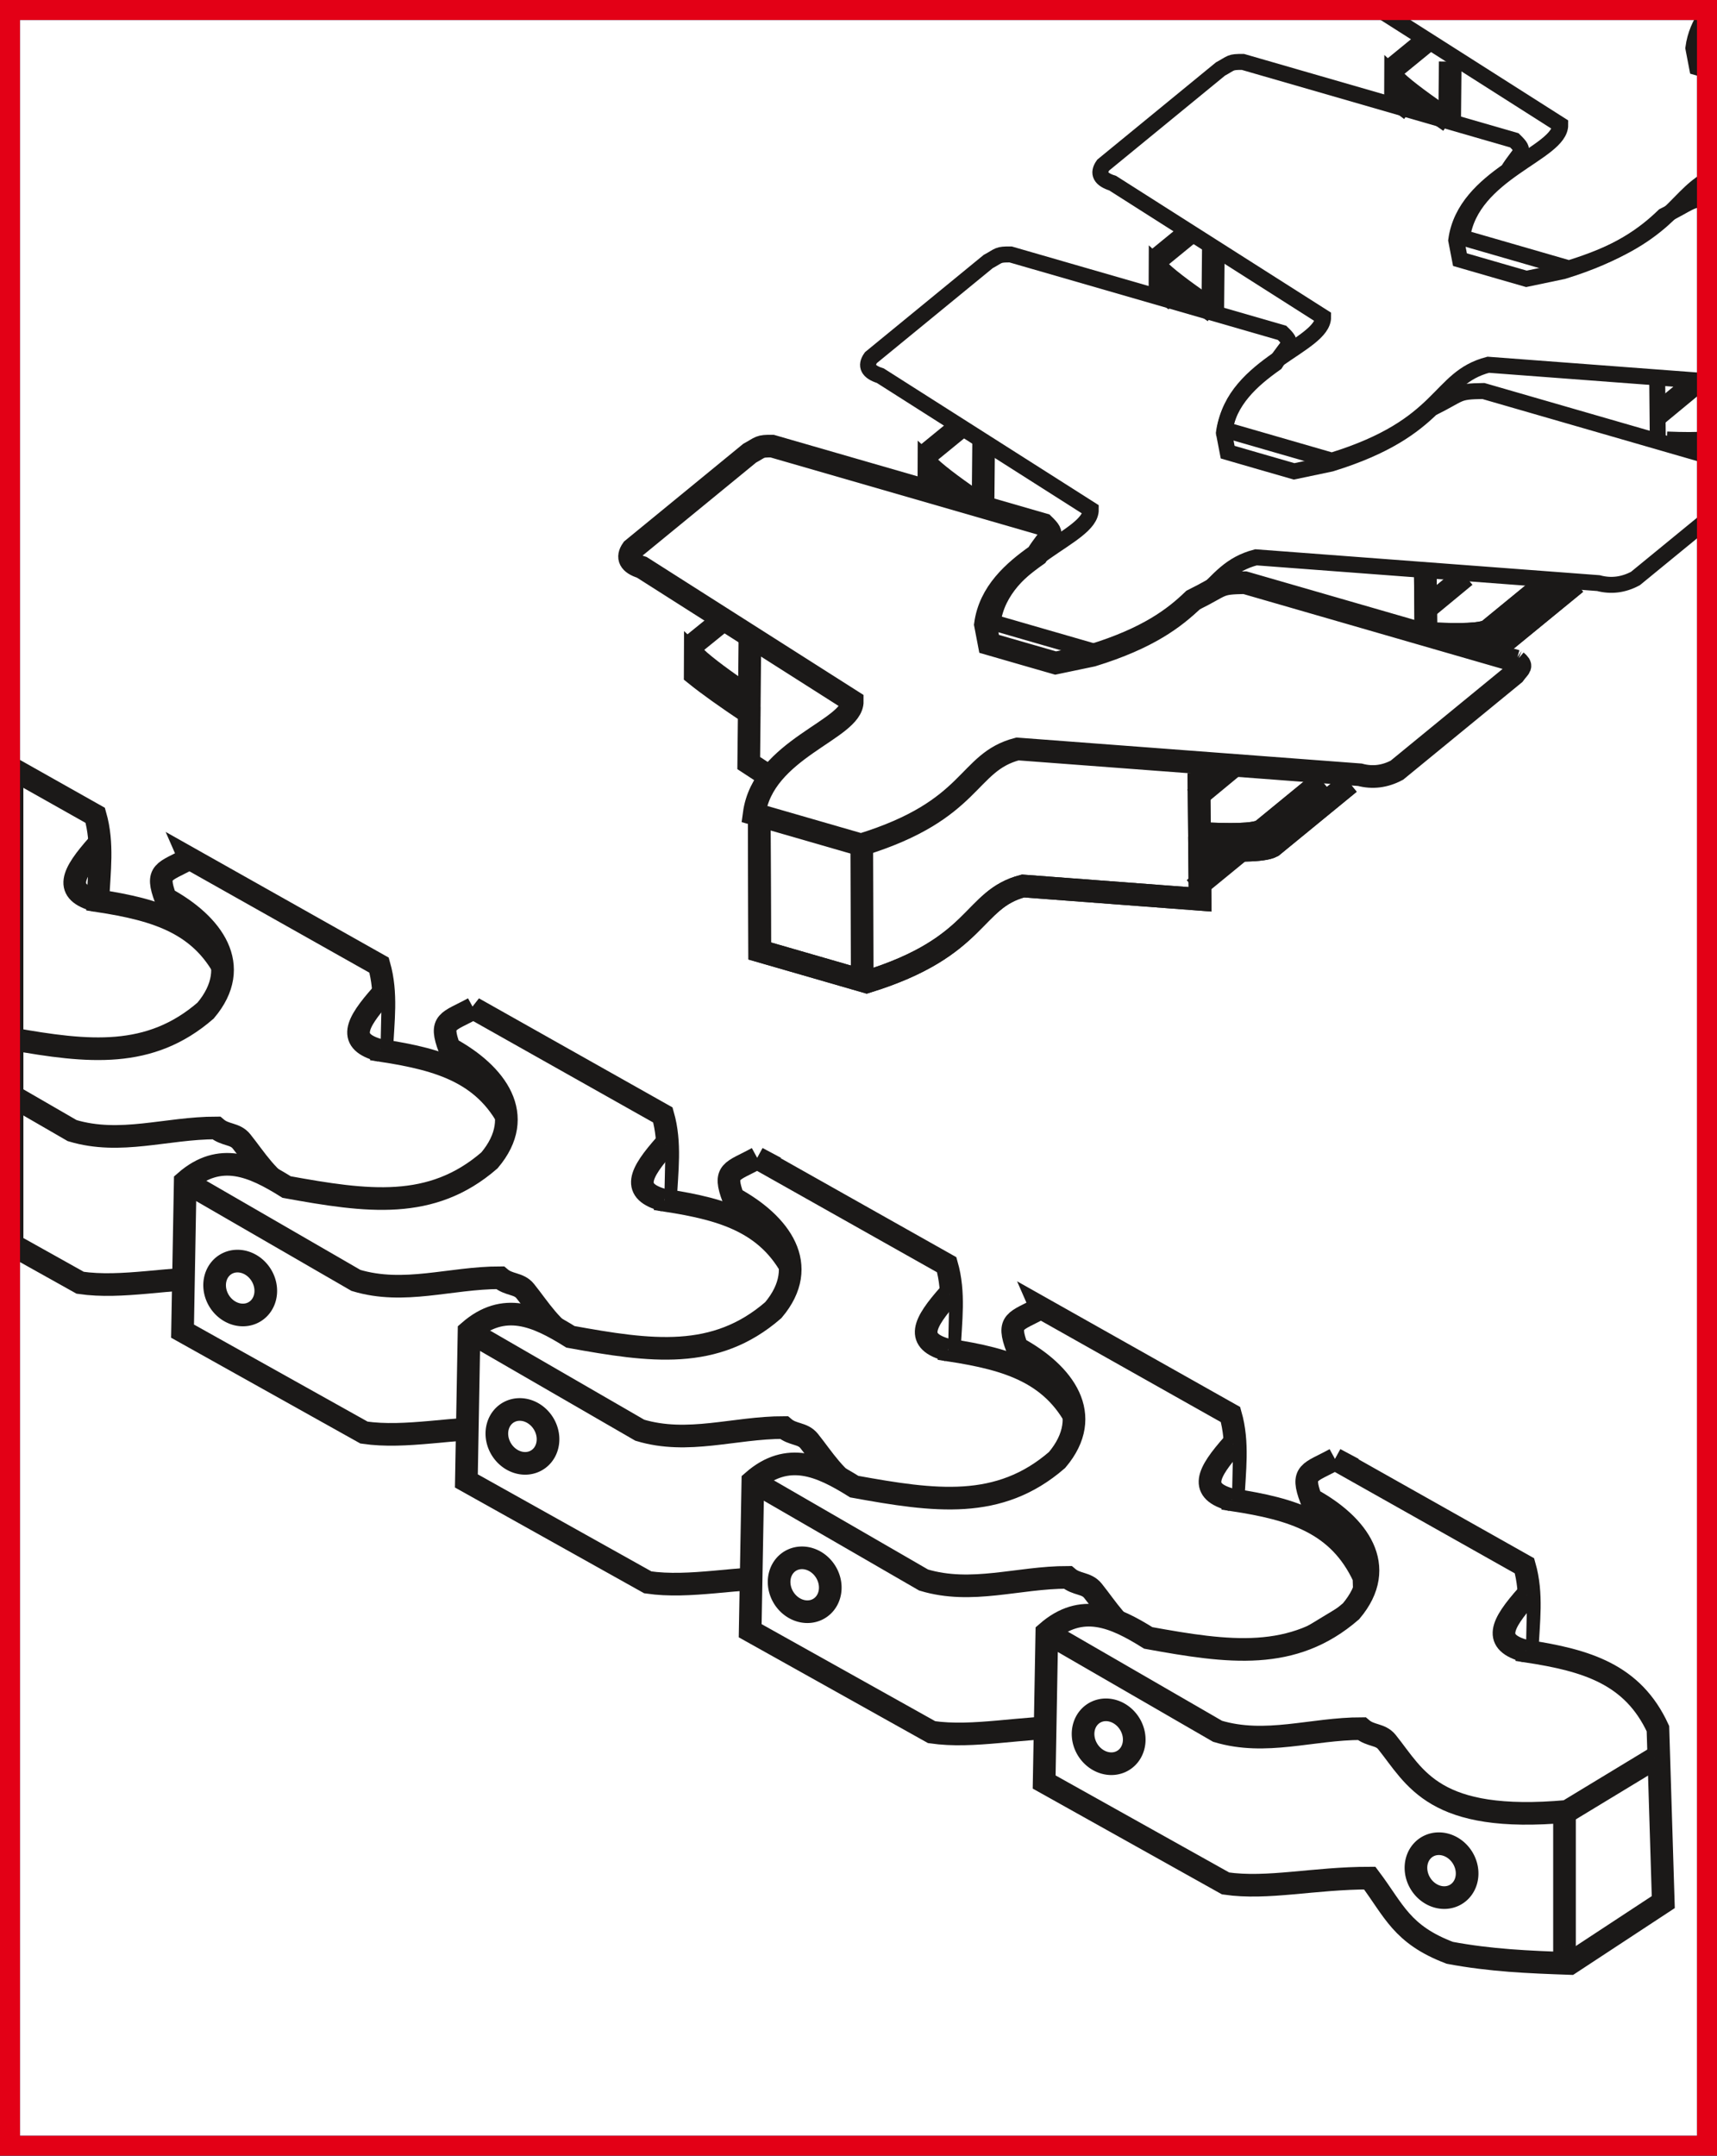
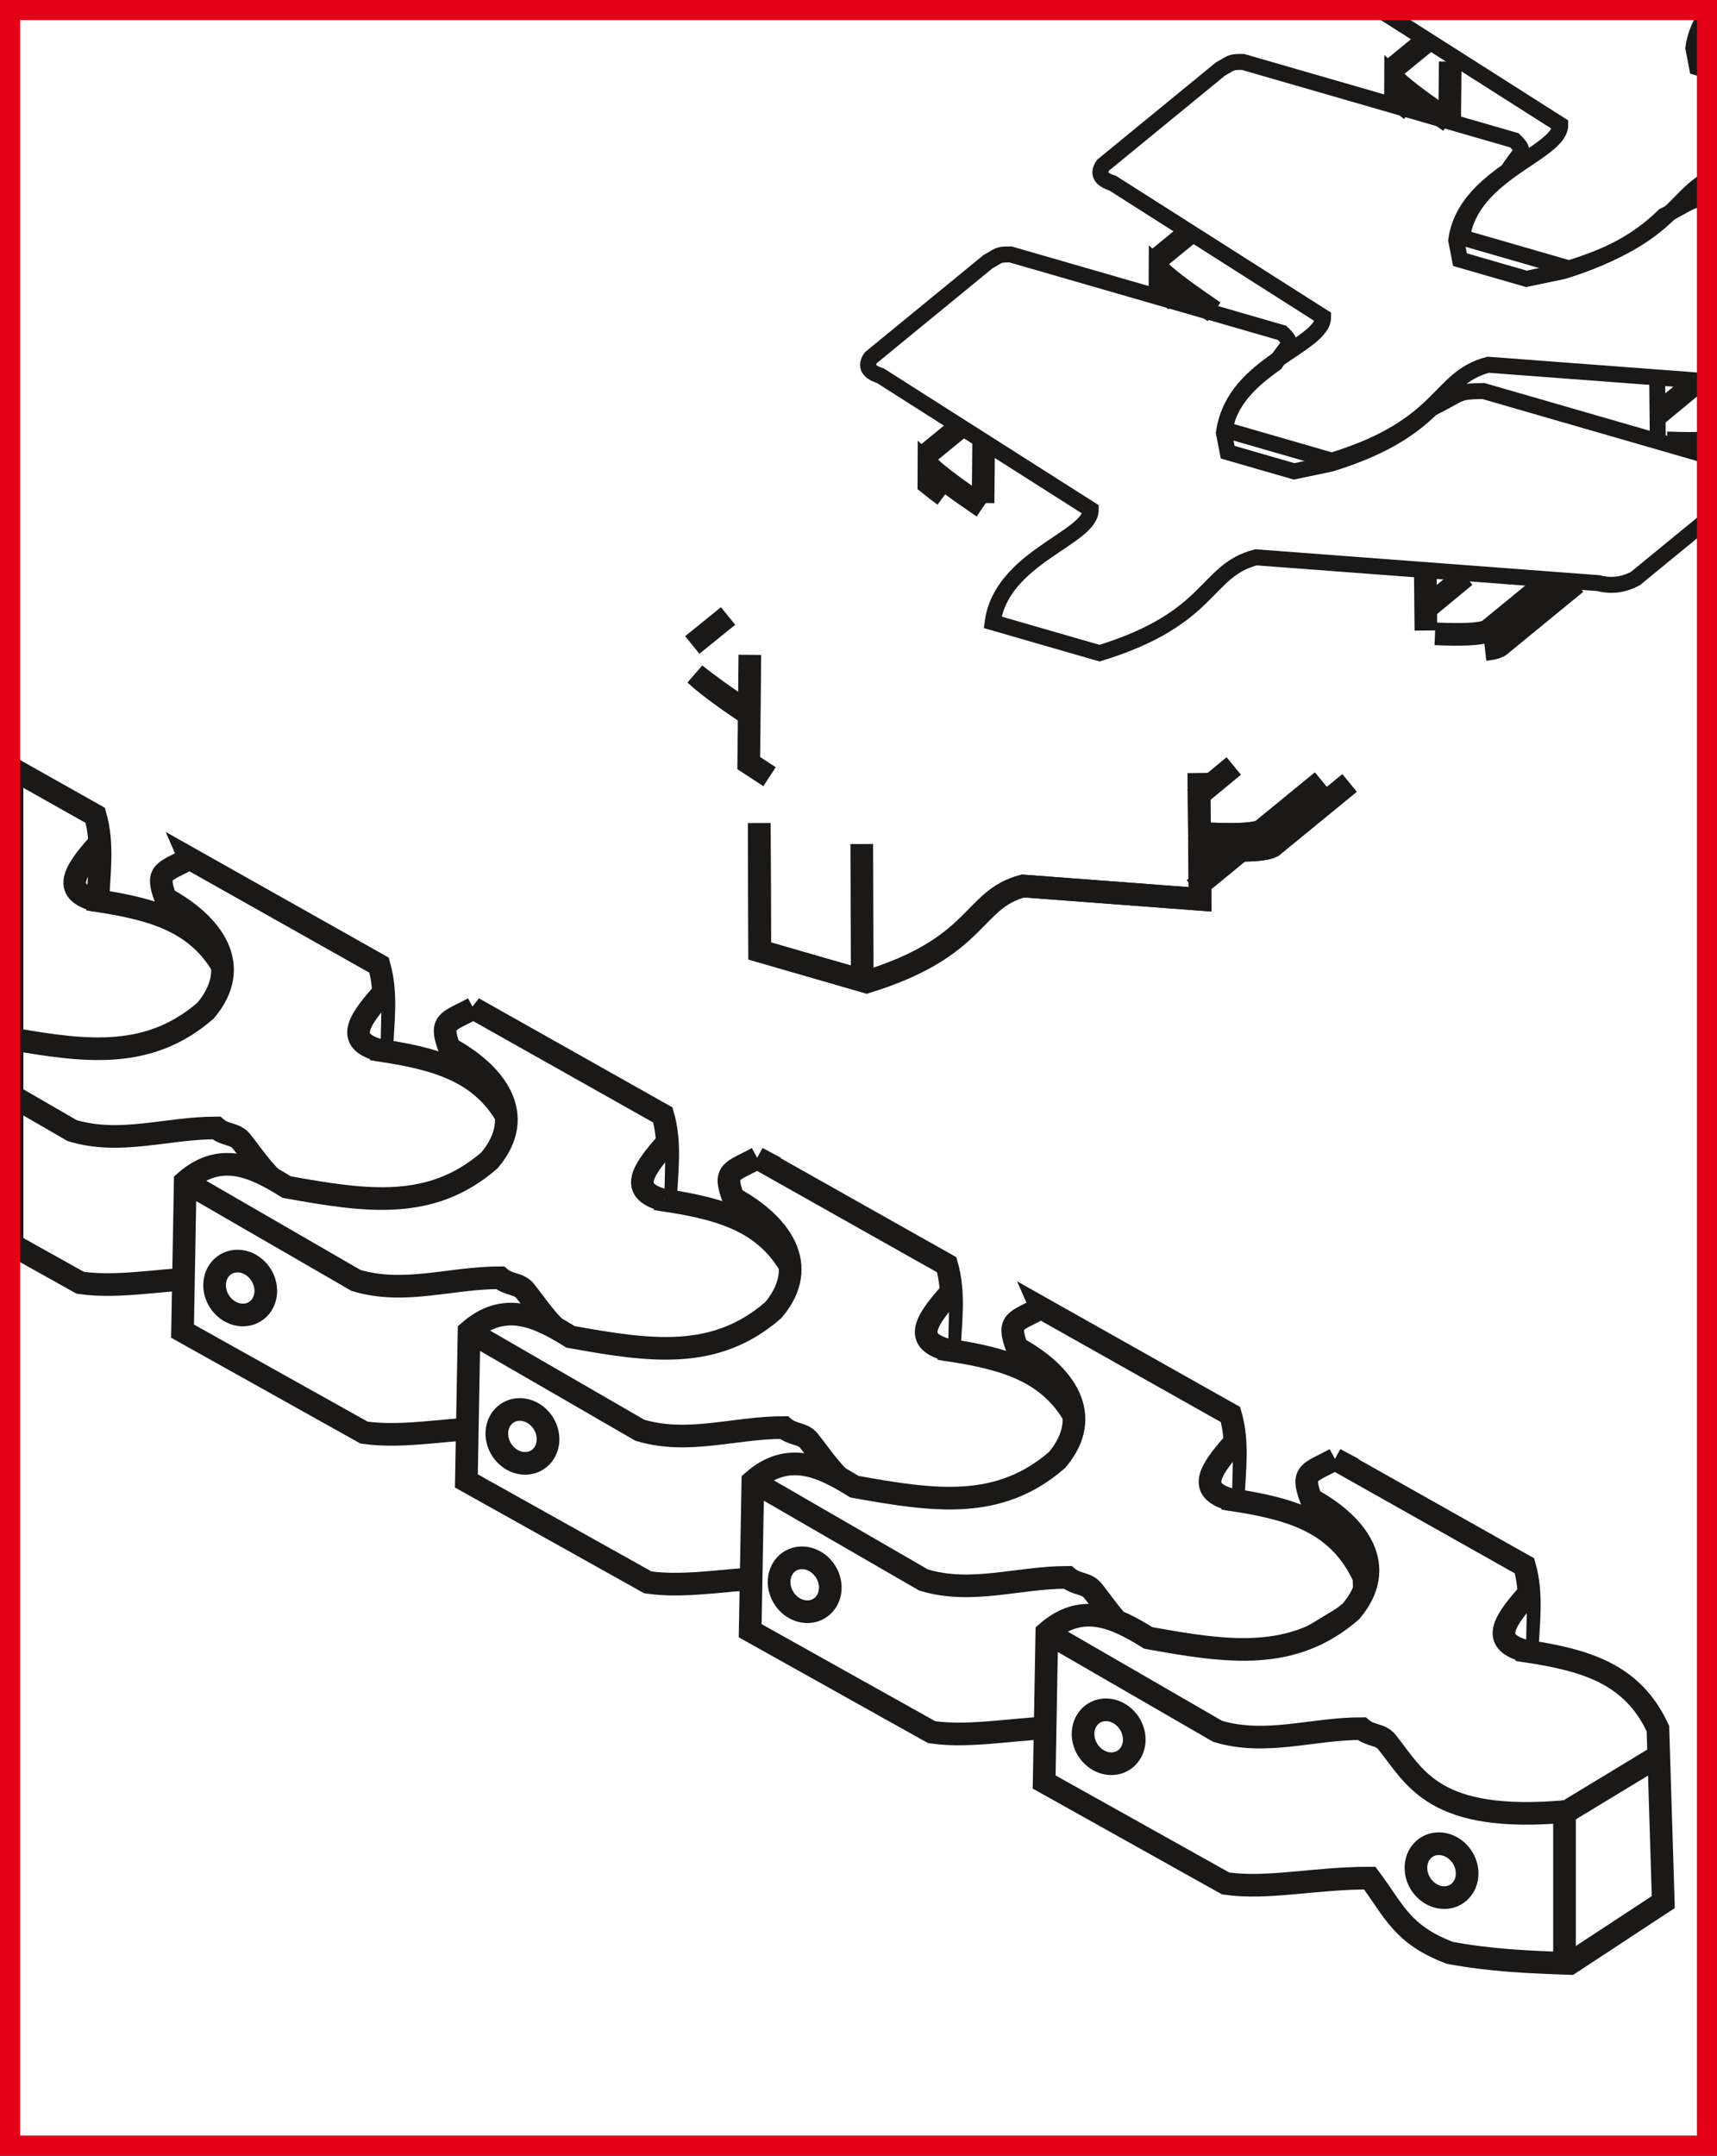
<svg xmlns="http://www.w3.org/2000/svg" xmlns:ns1="http://sodipodi.sourceforge.net/DTD/sodipodi-0.dtd" xmlns:ns2="http://www.inkscape.org/namespaces/inkscape" version="1.1" width="1.053in" height="1.322in" viewBox="0 0 75.811 95.178" id="svg10966" ns1:docname="allpict200212tn.cdr">
  <rect x="0" y="0" width="75.811" height="95.178" fill="#333333" stroke="none" />
  <ns1:namedview id="namedview10966" pagecolor="#ffffff" bordercolor="#000000" borderopacity="0.25" ns2:showpageshadow="2" ns2:pageopacity="0.0" ns2:pagecheckerboard="0" ns2:deskcolor="#d1d1d1" ns2:document-units="in" />
  <defs id="defs111" />
  <defs id="defs112" />
  <defs id="defs113" />
  <defs id="defs114" />
  <defs id="defs115" />
  <defs id="defs116" />
  <path d="M 0.442,0.442 H 75.369 V 94.736 H 0.442 Z" style="fill:#ffffff;fill-rule:evenodd;stroke:#009ee0;stroke-width:0.885;stroke-linecap:butt;stroke-linejoin:miter;stroke-dasharray:none" id="path128" />
  <path d="m 60.925,0.442 h 14.444 v 0.172 c -0.304,0.433 -0.525,0.928 -0.602,1.505 l 0.164,0.855 0.438,0.127 v 4.842 c -1.463,0.837 -1.776,2.577 -6.093,3.906 l -2.36,-0.682 -2.36,-0.682 c 0.386,-2.878 4.348,-3.718 4.333,-4.976 z" style="fill:none;stroke:#1b1918;stroke-width:0.705;stroke-linecap:butt;stroke-linejoin:miter;stroke-dasharray:none" id="path129" />
-   <path d="m 66.948,29.188 -11.984,-3.462 c -1.22,0.02 -0.921,0.093 -2.29,0.769 -0.814,0.783 -1.974,1.679 -4.444,2.439 l -1.622,0.339 -1.468,-0.423 -1.467,-0.424 -0.164,-0.855 c 0.191,-1.419 1.251,-2.343 2.275,-3.066 0.565,-0.909 0.84,-0.816 0.292,-1.347 l -11.984,-3.462 c -0.584,-0.005 -0.493,0.042 -0.993,0.313 l -5.178,4.243 c -0.257,0.364 -0.117,0.629 0.418,0.796 l 9.292,5.912 c 0.015,1.258 -3.947,2.098 -4.333,4.976 l 2.36,0.682 2.36,0.682 c 5.009,-1.543 4.628,-3.637 6.906,-4.233 l 15.118,1.139 c 0.557,0.149 1.103,0.081 1.636,-0.202 l 5.178,-4.243 c 0.249,-0.343 0.378,-0.327 0.09,-0.574 z" style="fill:none;stroke:#1b1918;stroke-width:1;stroke-linecap:butt;stroke-linejoin:miter;stroke-dasharray:none" id="path130" />
  <path d="m 52.735,35.256 1.74,-1.438" style="fill:none;stroke:#1b1918;stroke-width:1;stroke-linecap:butt;stroke-linejoin:miter;stroke-dasharray:none" id="path131" />
  <path d="m 52.714,39.244 2.705,-2.216" style="fill:none;stroke:#1b1918;stroke-width:1;stroke-linecap:butt;stroke-linejoin:miter;stroke-dasharray:none" id="path132" />
  <path d="m 38.05,37.264 0.019,5.641" style="fill:none;stroke:#1b1918;stroke-width:1;stroke-linecap:butt;stroke-linejoin:miter;stroke-dasharray:none" id="path133" />
  <path d="m 32.147,27.196 -1.581,1.281" style="fill:none;stroke:#1b1918;stroke-width:1;stroke-linecap:butt;stroke-linejoin:miter;stroke-dasharray:none" id="path134" />
-   <path d="m 33.979,34.292 -0.92,-0.602 0.023,-2.212 c -1.025,-0.686 -1.793,-1.23 -2.387,-1.709 l 0.003,-0.757 c 0.49,0.459 1.288,1.04 2.388,1.787 l 0.025,-2.644" style="fill:none;stroke:#1b1918;stroke-width:1;stroke-linecap:butt;stroke-linejoin:miter;stroke-dasharray:none" id="path135" />
+   <path d="m 33.979,34.292 -0.92,-0.602 0.023,-2.212 c -1.025,-0.686 -1.793,-1.23 -2.387,-1.709 c 0.49,0.459 1.288,1.04 2.388,1.787 l 0.025,-2.644" style="fill:none;stroke:#1b1918;stroke-width:1;stroke-linecap:butt;stroke-linejoin:miter;stroke-dasharray:none" id="path135" />
  <path d="m 62.293,4.852 c -0.249,-0.183 -0.473,-0.355 -0.678,-0.52 l 0.003,-0.757 c 0.49,0.459 1.288,1.04 2.388,1.787" style="fill:none;stroke:#1b1918;stroke-width:1;stroke-linecap:butt;stroke-linejoin:miter;stroke-dasharray:none" id="path136" />
  <path d="m 64.007,5.362 0.025,-2.644" style="fill:none;stroke:#1b1918;stroke-width:1;stroke-linecap:butt;stroke-linejoin:miter;stroke-dasharray:none" id="path137" />
  <path d="m 51.894,13.257 c -0.249,-0.183 -0.473,-0.355 -0.678,-0.52 l 0.003,-0.757 c 0.49,0.459 1.288,1.04 2.388,1.787" style="fill:none;stroke:#1b1918;stroke-width:1;stroke-linecap:butt;stroke-linejoin:miter;stroke-dasharray:none" id="path138" />
-   <path d="m 53.548,13.647 0.025,-2.644" style="fill:none;stroke:#1b1918;stroke-width:1;stroke-linecap:butt;stroke-linejoin:miter;stroke-dasharray:none" id="path139" />
  <path d="m 41.691,21.88 c -0.249,-0.183 -0.473,-0.355 -0.678,-0.52 l 0.003,-0.757 c 0.49,0.459 1.288,1.04 2.388,1.787" style="fill:none;stroke:#1b1918;stroke-width:1;stroke-linecap:butt;stroke-linejoin:miter;stroke-dasharray:none" id="path140" />
  <path d="m 43.405,22.21 0.025,-2.644" style="fill:none;stroke:#1b1918;stroke-width:1;stroke-linecap:butt;stroke-linejoin:miter;stroke-dasharray:none" id="path141" />
  <path d="m 69.583,25.741 -3.412,2.795" style="fill:none;stroke:#1b1918;stroke-width:1;stroke-linecap:butt;stroke-linejoin:miter;stroke-dasharray:none" id="path142" />
  <path d="m 69.583,25.741 -3.412,2.795 c -0.103,0.055 -0.258,0.095 -0.458,0.123 -0.046,0.006 -0.094,0.012 -0.145,0.018" style="fill:none;stroke:#1b1918;stroke-width:1;stroke-linecap:butt;stroke-linejoin:miter;stroke-dasharray:none" id="path143" />
-   <path d="m 68.371,25.66 -2.663,2.182 c -0.34,0.181 -1.255,0.191 -2.47,0.137 m -0.281,-0.013 -0.025,-2.662" style="fill:none;stroke:#1b1918;stroke-width:1;stroke-linecap:butt;stroke-linejoin:miter;stroke-dasharray:none" id="path144" />
  <path d="m 68.371,25.66 -2.663,2.182 c -0.328,0.174 -1.194,0.19 -2.348,0.142 m -0.403,-0.146 -0.024,-2.535" style="fill:none;stroke:#1b1918;stroke-width:1;stroke-linecap:butt;stroke-linejoin:miter;stroke-dasharray:none" id="path145" />
  <path d="m 62.955,26.872 1.74,-1.438" style="fill:none;stroke:#1b1918;stroke-width:1;stroke-linecap:butt;stroke-linejoin:miter;stroke-dasharray:none" id="path146" />
  <path d="m 73.193,18.292 1.74,-1.438" style="fill:none;stroke:#1b1918;stroke-width:1;stroke-linecap:butt;stroke-linejoin:miter;stroke-dasharray:none" id="path147" />
  <path d="m 42.36,18.88 -1.481,1.211" style="fill:none;stroke:#1b1918;stroke-width:1;stroke-linecap:butt;stroke-linejoin:miter;stroke-dasharray:none" id="path148" />
  <path d="m 52.576,10.234 -1.481,1.211" style="fill:none;stroke:#1b1918;stroke-width:1;stroke-linecap:butt;stroke-linejoin:miter;stroke-dasharray:none" id="path149" />
  <path d="m 62.973,1.828 -1.481,1.211" style="fill:none;stroke:#1b1918;stroke-width:1;stroke-linecap:butt;stroke-linejoin:miter;stroke-dasharray:none" id="path150" />
  <path d="m 75.369,8.772 v 8.059 l -9.657,-0.727 c -2.279,0.597 -1.897,2.69 -6.907,4.234 l -2.36,-0.682 -2.36,-0.682 c 0.387,-2.877 4.348,-3.717 4.334,-4.976 l -9.292,-5.912 c -0.535,-0.167 -0.676,-0.432 -0.419,-0.796 l 5.178,-4.243 c 0.501,-0.271 0.409,-0.318 0.994,-0.313 l 11.984,3.461 c 0.548,0.532 0.273,0.438 -0.291,1.347 -1.025,0.723 -2.085,1.646 -2.276,3.066 l 0.165,0.855 1.468,0.425 1.467,0.423 1.621,-0.339 c 2.471,-0.76 3.63,-1.655 4.444,-2.44 1.203,-0.594 1.118,-0.723 1.908,-0.759 z" style="fill:none;stroke:#1b1918;stroke-width:0.705;stroke-linecap:butt;stroke-linejoin:miter;stroke-dasharray:none" id="path151" />
  <path d="m 75.369,20.116 v 2.838 l -3.16,2.588 c -0.532,0.284 -1.078,0.351 -1.635,0.203 l -15.118,-1.139 c -2.279,0.595 -1.899,2.69 -6.907,4.232 l -2.36,-0.681 -2.36,-0.682 c 0.387,-2.879 4.347,-3.718 4.332,-4.977 l -9.292,-5.911 c -0.535,-0.167 -0.673,-0.433 -0.417,-0.796 l 5.178,-4.243 c 0.501,-0.271 0.409,-0.319 0.992,-0.314 l 11.986,3.462 c 0.547,0.531 0.271,0.438 -0.294,1.346 -1.023,0.723 -2.084,1.647 -2.274,3.066 l 0.165,0.855 1.466,0.425 1.468,0.423 1.622,-0.34 c 2.47,-0.761 3.631,-1.656 4.444,-2.439 1.369,-0.676 1.071,-0.75 2.29,-0.769 z" style="fill:none;stroke:#1b1918;stroke-width:0.705;stroke-linecap:butt;stroke-linejoin:miter;stroke-dasharray:none" id="path152" />
  <path d="m 75.369,19.396 c -0.436,0.043 -1.046,0.038 -1.771,0.009 m -0.403,-0.146 -0.024,-2.535" style="fill:none;stroke:#1b1918;stroke-width:0.705;stroke-linecap:butt;stroke-linejoin:miter;stroke-dasharray:none" id="path153" />
  <path d="m 59.585,34.571 -3.412,2.795 c -0.407,0.217 -1.609,0.207 -3.209,0.111 l 0.023,2.229 -7.816,-0.589 c -2.278,0.596 -1.898,2.69 -6.907,4.233 l -2.36,-0.682 -2.36,-0.682 -0.019,-5.641" style="fill:none;stroke:#1b1918;stroke-width:1;stroke-linecap:butt;stroke-linejoin:miter;stroke-dasharray:none" id="path154" />
  <path d="m 59.585,34.571 -3.412,2.795 c -0.407,0.217 -1.609,0.207 -3.209,0.111 l 0.023,2.229 -7.816,-0.589 c -2.278,0.596 -1.898,2.69 -6.907,4.233 l -2.36,-0.682 -2.36,-0.682 -0.019,-5.641" style="fill:none;stroke:#1b1918;stroke-width:1;stroke-linecap:butt;stroke-linejoin:miter;stroke-dasharray:none" id="path155" />
  <path d="m 58.373,34.49 -2.663,2.182 c -0.365,0.194 -1.397,0.191 -2.75,0.124 l -0.025,-2.662" style="fill:none;stroke:#1b1918;stroke-width:1;stroke-linecap:butt;stroke-linejoin:miter;stroke-dasharray:none" id="path156" />
  <path d="m 58.373,34.49 -2.663,2.182 c -0.365,0.194 -1.397,0.191 -2.75,0.124 l -0.025,-2.662" style="fill:none;stroke:#1b1918;stroke-width:1;stroke-linecap:butt;stroke-linejoin:miter;stroke-dasharray:none" id="path157" />
  <path d="m 0.531,33.928 c 1.224,0.69 2.45,1.38 3.674,2.07 0.358,1.253 0.17,2.472 0.118,3.771 2.616,0.402 4.661,1.006 5.774,3.417 l 0.236,7.659 -4.124,2.71 c -1.832,-0.063 -3.505,-0.134 -5.302,-0.471 -0.132,-0.05 -0.257,-0.101 -0.375,-0.153 z" style="fill:none;stroke:#1b1918;stroke-width:1;stroke-linecap:butt;stroke-linejoin:miter;stroke-dasharray:none" id="path158" />
  <path d="m 0.531,46.187 c 1.096,0.581 2.749,0.907 5.559,0.652 l 3.888,-2.357" style="fill:none;stroke:#1b1918;stroke-width:1;stroke-linecap:butt;stroke-linejoin:miter;stroke-dasharray:none" id="path159" />
  <path d="m 4.323,37.294 c -1.148,1.294 -1.544,2.083 -0.055,2.474" style="fill:none;stroke:#1b1918;stroke-width:1;stroke-linecap:butt;stroke-linejoin:miter;stroke-dasharray:none" id="path160" />
  <path d="m 5.972,46.838 v 6.482" style="fill:none;stroke:#1b1918;stroke-width:1;stroke-linecap:butt;stroke-linejoin:miter;stroke-dasharray:none" id="path161" />
  <path d="m 8.371,37.899 c 2.789,1.571 5.577,3.142 8.366,4.713 0.358,1.253 0.17,2.472 0.118,3.771 2.616,0.402 4.661,1.006 5.774,3.417 l 0.236,7.659 -4.124,2.71 c -1.832,-0.063 -3.505,-0.134 -5.302,-0.471 -2.132,-0.809 -2.46,-1.869 -3.535,-3.299 -2.472,0 -4.503,0.506 -6.363,0.236 l -3.008,-1.681 v -9.086 c 3.366,0.599 6.083,0.887 8.546,-1.251 1.671,-1.981 0.302,-3.821 -1.767,-4.949 -0.46,-1.228 -0.077,-1.147 1.06,-1.767 z" style="fill:#ffffff;fill-rule:evenodd;stroke:#1b1918;stroke-width:1;stroke-linecap:butt;stroke-linejoin:miter;stroke-dasharray:none" id="path162" />
  <path d="m 0.531,48.382 c 0.885,0.511 1.77,1.024 2.655,1.535 2.134,0.64 4.155,-0.118 6.363,-0.118 0.394,0.338 0.821,0.229 1.112,0.591 1.261,1.569 2.056,3.598 7.961,3.062 l 3.888,-2.357" style="fill:#ffffff;fill-rule:evenodd;stroke:#1b1918;stroke-width:1;stroke-linecap:butt;stroke-linejoin:miter;stroke-dasharray:none" id="path163" />
  <path d="m 16.854,43.908 c -1.148,1.294 -1.544,2.083 -0.055,2.474" style="fill:#ffffff;fill-rule:evenodd;stroke:#1b1918;stroke-width:1;stroke-linecap:butt;stroke-linejoin:miter;stroke-dasharray:none" id="path164" />
  <path d="m 18.504,53.452 v 6.482" style="fill:#ffffff;fill-rule:evenodd;stroke:#1b1918;stroke-width:1;stroke-linecap:butt;stroke-linejoin:miter;stroke-dasharray:none" id="path165" />
  <path d="m 20.902,44.513 c 2.789,1.571 5.577,3.142 8.366,4.713 0.358,1.253 0.17,2.472 0.118,3.771 2.616,0.402 4.661,1.006 5.774,3.417 l 0.236,7.659 -4.124,2.71 c -1.832,-0.063 -3.505,-0.134 -5.302,-0.471 -2.132,-0.809 -2.46,-1.869 -3.535,-3.299 -2.472,0 -4.503,0.506 -6.363,0.236 l -8.012,-4.478 0.118,-6.598 c 1.541,-1.348 2.989,-0.695 4.478,0.236 3.556,0.646 6.392,1.046 8.955,-1.178 1.671,-1.98 0.302,-3.821 -1.767,-4.949 -0.46,-1.228 -0.077,-1.147 1.06,-1.767 z" style="fill:#ffffff;fill-rule:evenodd;stroke:#1b1918;stroke-width:1;stroke-linecap:butt;stroke-linejoin:miter;stroke-dasharray:none" id="path166" />
  <path d="m 8.176,52.171 c 2.514,1.453 5.027,2.906 7.541,4.36 2.134,0.64 4.155,-0.118 6.363,-0.118 0.394,0.338 0.822,0.229 1.112,0.591 1.261,1.569 2.056,3.598 7.961,3.062 l 3.888,-2.357" style="fill:#ffffff;fill-rule:evenodd;stroke:#1b1918;stroke-width:1;stroke-linecap:butt;stroke-linejoin:miter;stroke-dasharray:none" id="path167" />
  <path d="m 29.386,50.522 c -1.148,1.294 -1.544,2.083 -0.055,2.474" style="fill:#ffffff;fill-rule:evenodd;stroke:#1b1918;stroke-width:1;stroke-linecap:butt;stroke-linejoin:miter;stroke-dasharray:none" id="path168" />
  <path d="m 31.035,60.066 v 6.482" style="fill:#ffffff;fill-rule:evenodd;stroke:#1b1918;stroke-width:1;stroke-linecap:butt;stroke-linejoin:miter;stroke-dasharray:none" id="path169" />
  <path d="m 33.434,51.126 c 2.789,1.571 5.577,3.142 8.366,4.713 0.358,1.253 0.17,2.472 0.118,3.771 2.616,0.402 4.661,1.006 5.774,3.417 l 0.236,7.659 -4.124,2.71 c -1.832,-0.063 -3.505,-0.134 -5.302,-0.471 -2.132,-0.809 -2.46,-1.869 -3.535,-3.299 -2.472,0 -4.503,0.506 -6.363,0.236 l -8.012,-4.478 0.118,-6.598 c 1.541,-1.348 2.989,-0.695 4.478,0.236 3.556,0.646 6.392,1.046 8.955,-1.178 1.671,-1.98 0.302,-3.82 -1.767,-4.949 -0.46,-1.228 -0.077,-1.147 1.06,-1.768 z" style="fill:#ffffff;fill-rule:evenodd;stroke:#1b1918;stroke-width:1;stroke-linecap:butt;stroke-linejoin:miter;stroke-dasharray:none" id="path170" />
  <path d="m 20.708,58.785 c 2.514,1.453 5.027,2.906 7.541,4.36 2.134,0.64 4.155,-0.118 6.363,-0.118 0.394,0.338 0.821,0.229 1.112,0.591 1.261,1.569 2.056,3.598 7.961,3.062 l 3.888,-2.357" style="fill:#ffffff;fill-rule:evenodd;stroke:#1b1918;stroke-width:1;stroke-linecap:butt;stroke-linejoin:miter;stroke-dasharray:none" id="path171" />
  <path d="m 41.917,57.136 c -1.148,1.294 -1.544,2.083 -0.055,2.474" style="fill:#ffffff;fill-rule:evenodd;stroke:#1b1918;stroke-width:1;stroke-linecap:butt;stroke-linejoin:miter;stroke-dasharray:none" id="path172" />
  <path d="m 43.567,66.68 v 6.482" style="fill:#ffffff;fill-rule:evenodd;stroke:#1b1918;stroke-width:1;stroke-linecap:butt;stroke-linejoin:miter;stroke-dasharray:none" id="path173" />
  <path d="m 45.965,57.74 c 2.789,1.571 5.577,3.142 8.366,4.713 0.358,1.253 0.17,2.472 0.118,3.771 2.616,0.402 4.661,1.006 5.774,3.417 l 0.236,7.659 -4.124,2.71 c -1.832,-0.063 -3.505,-0.134 -5.302,-0.471 -2.132,-0.809 -2.46,-1.869 -3.535,-3.299 -2.472,0 -4.503,0.506 -6.363,0.236 l -8.012,-4.478 0.118,-6.598 c 1.541,-1.348 2.989,-0.695 4.478,0.236 3.556,0.646 6.392,1.046 8.955,-1.178 1.671,-1.981 0.302,-3.821 -1.768,-4.949 -0.46,-1.228 -0.077,-1.147 1.06,-1.767 z" style="fill:#ffffff;fill-rule:evenodd;stroke:#1b1918;stroke-width:1;stroke-linecap:butt;stroke-linejoin:miter;stroke-dasharray:none" id="path174" />
  <path d="m 33.239,65.399 c 2.514,1.453 5.027,2.906 7.541,4.36 2.134,0.64 4.155,-0.118 6.363,-0.118 0.394,0.338 0.821,0.229 1.112,0.591 1.261,1.569 2.056,3.598 7.961,3.062 l 3.888,-2.357" style="fill:#ffffff;fill-rule:evenodd;stroke:#1b1918;stroke-width:1;stroke-linecap:butt;stroke-linejoin:miter;stroke-dasharray:none" id="path175" />
  <path d="m 54.449,63.75 c -1.148,1.294 -1.544,2.083 -0.055,2.474" style="fill:#ffffff;fill-rule:evenodd;stroke:#1b1918;stroke-width:1;stroke-linecap:butt;stroke-linejoin:miter;stroke-dasharray:none" id="path176" />
  <path d="m 56.098,73.294 v 6.482" style="fill:#ffffff;fill-rule:evenodd;stroke:#1b1918;stroke-width:1;stroke-linecap:butt;stroke-linejoin:miter;stroke-dasharray:none" id="path177" />
  <path d="m 58.945,64.419 c 2.789,1.571 5.577,3.142 8.366,4.713 0.358,1.253 0.17,2.472 0.118,3.771 2.616,0.402 4.661,1.006 5.774,3.417 l 0.236,7.659 -4.124,2.71 c -1.832,-0.063 -3.505,-0.134 -5.302,-0.471 -2.132,-0.809 -2.46,-1.869 -3.535,-3.299 -2.472,0 -4.503,0.506 -6.363,0.236 l -8.012,-4.478 0.118,-6.598 c 1.541,-1.348 2.989,-0.695 4.478,0.236 3.556,0.646 6.392,1.046 8.955,-1.178 1.671,-1.98 0.302,-3.821 -1.767,-4.949 -0.46,-1.228 -0.077,-1.147 1.06,-1.768 z" style="fill:#ffffff;fill-rule:evenodd;stroke:#1b1918;stroke-width:1;stroke-linecap:butt;stroke-linejoin:miter;stroke-dasharray:none" id="path178" />
  <path d="m 46.219,72.078 c 2.514,1.453 5.027,2.906 7.541,4.36 2.134,0.64 4.155,-0.118 6.363,-0.118 0.394,0.338 0.821,0.229 1.112,0.591 1.261,1.569 2.056,3.598 7.961,3.062 l 3.888,-2.357" style="fill:#ffffff;fill-rule:evenodd;stroke:#1b1918;stroke-width:1;stroke-linecap:butt;stroke-linejoin:miter;stroke-dasharray:none" id="path179" />
  <path d="m 67.429,70.428 c -1.148,1.294 -1.544,2.083 -0.055,2.474" style="fill:#ffffff;fill-rule:evenodd;stroke:#1b1918;stroke-width:1;stroke-linecap:butt;stroke-linejoin:miter;stroke-dasharray:none" id="path180" />
  <path d="m 69.078,79.973 v 6.482" style="fill:#ffffff;fill-rule:evenodd;stroke:#1b1918;stroke-width:1;stroke-linecap:butt;stroke-linejoin:miter;stroke-dasharray:none" id="path181" />
  <path d="m 10.486,55.678 a 1.226,1.09 58.056 0 1 1.243,1.19 1.226,1.09 58.056 1 1 -1.243,-1.19 z" style="fill:none;stroke:#1b1918;stroke-width:1;stroke-linecap:butt;stroke-linejoin:miter;stroke-dasharray:none" id="path182" />
  <path d="m 22.948,62.229 a 1.226,1.09 58.056 0 1 1.243,1.19 1.226,1.09 58.056 1 1 -1.243,-1.19 z" style="fill:none;stroke:#1b1918;stroke-width:1;stroke-linecap:butt;stroke-linejoin:miter;stroke-dasharray:none" id="path183" />
  <path d="m 35.41,68.779 a 1.226,1.09 58.056 0 1 1.243,1.19 1.226,1.09 58.056 1 1 -1.243,-1.19 z" style="fill:none;stroke:#1b1918;stroke-width:1;stroke-linecap:butt;stroke-linejoin:miter;stroke-dasharray:none" id="path184" />
  <path d="m 48.831,75.49 a 1.226,1.09 58.056 0 1 1.243,1.19 1.226,1.09 58.056 1 1 -1.243,-1.19 z" style="fill:none;stroke:#1b1918;stroke-width:1;stroke-linecap:butt;stroke-linejoin:miter;stroke-dasharray:none" id="path185" />
  <path d="m 63.529,81.401 a 1.226,1.09 58.056 0 1 1.243,1.19 1.226,1.09 58.056 1 1 -1.243,-1.19 z" style="fill:none;stroke:#1b1918;stroke-width:1;stroke-linecap:butt;stroke-linejoin:miter;stroke-dasharray:none" id="path186" />
  <path d="M 0.442,0.442 H 75.369 V 94.736 H 0.442 Z" style="fill:none;stroke:#e30016;stroke-width:0.885;stroke-linecap:butt;stroke-linejoin:miter;stroke-dasharray:none;stroke-opacity:1" id="path187" />
  <defs id="defs305" />
  <defs id="defs318" />
  <defs id="defs343" />
  <defs id="defs364" />
  <defs id="defs369" />
  <defs id="defs374" />
  <defs id="defs379" />
  <defs id="defs384" />
  <defs id="defs389" />
  <defs id="defs803" />
  <defs id="defs804" />
  <defs id="defs824" />
  <defs id="defs825" />
  <defs id="defs874" />
  <defs id="defs1038" />
  <defs id="defs1045" />
  <defs id="defs1533" />
  <defs id="defs1534" />
  <defs id="defs1535" />
  <defs id="defs1536" />
  <defs id="defs1537" />
  <defs id="defs1606" />
  <defs id="defs1607" />
  <defs id="defs1608" />
  <defs id="defs1609" />
  <defs id="defs1610" />
  <defs id="defs1737" />
  <defs id="defs1822" />
  <defs id="defs1934" />
  <defs id="defs1936" />
  <defs id="defs2027" />
  <defs id="defs2029" />
  <defs id="defs2373" />
  <defs id="defs2374" />
  <defs id="defs2375" />
  <defs id="defs2376" />
  <defs id="defs2377" />
</svg>